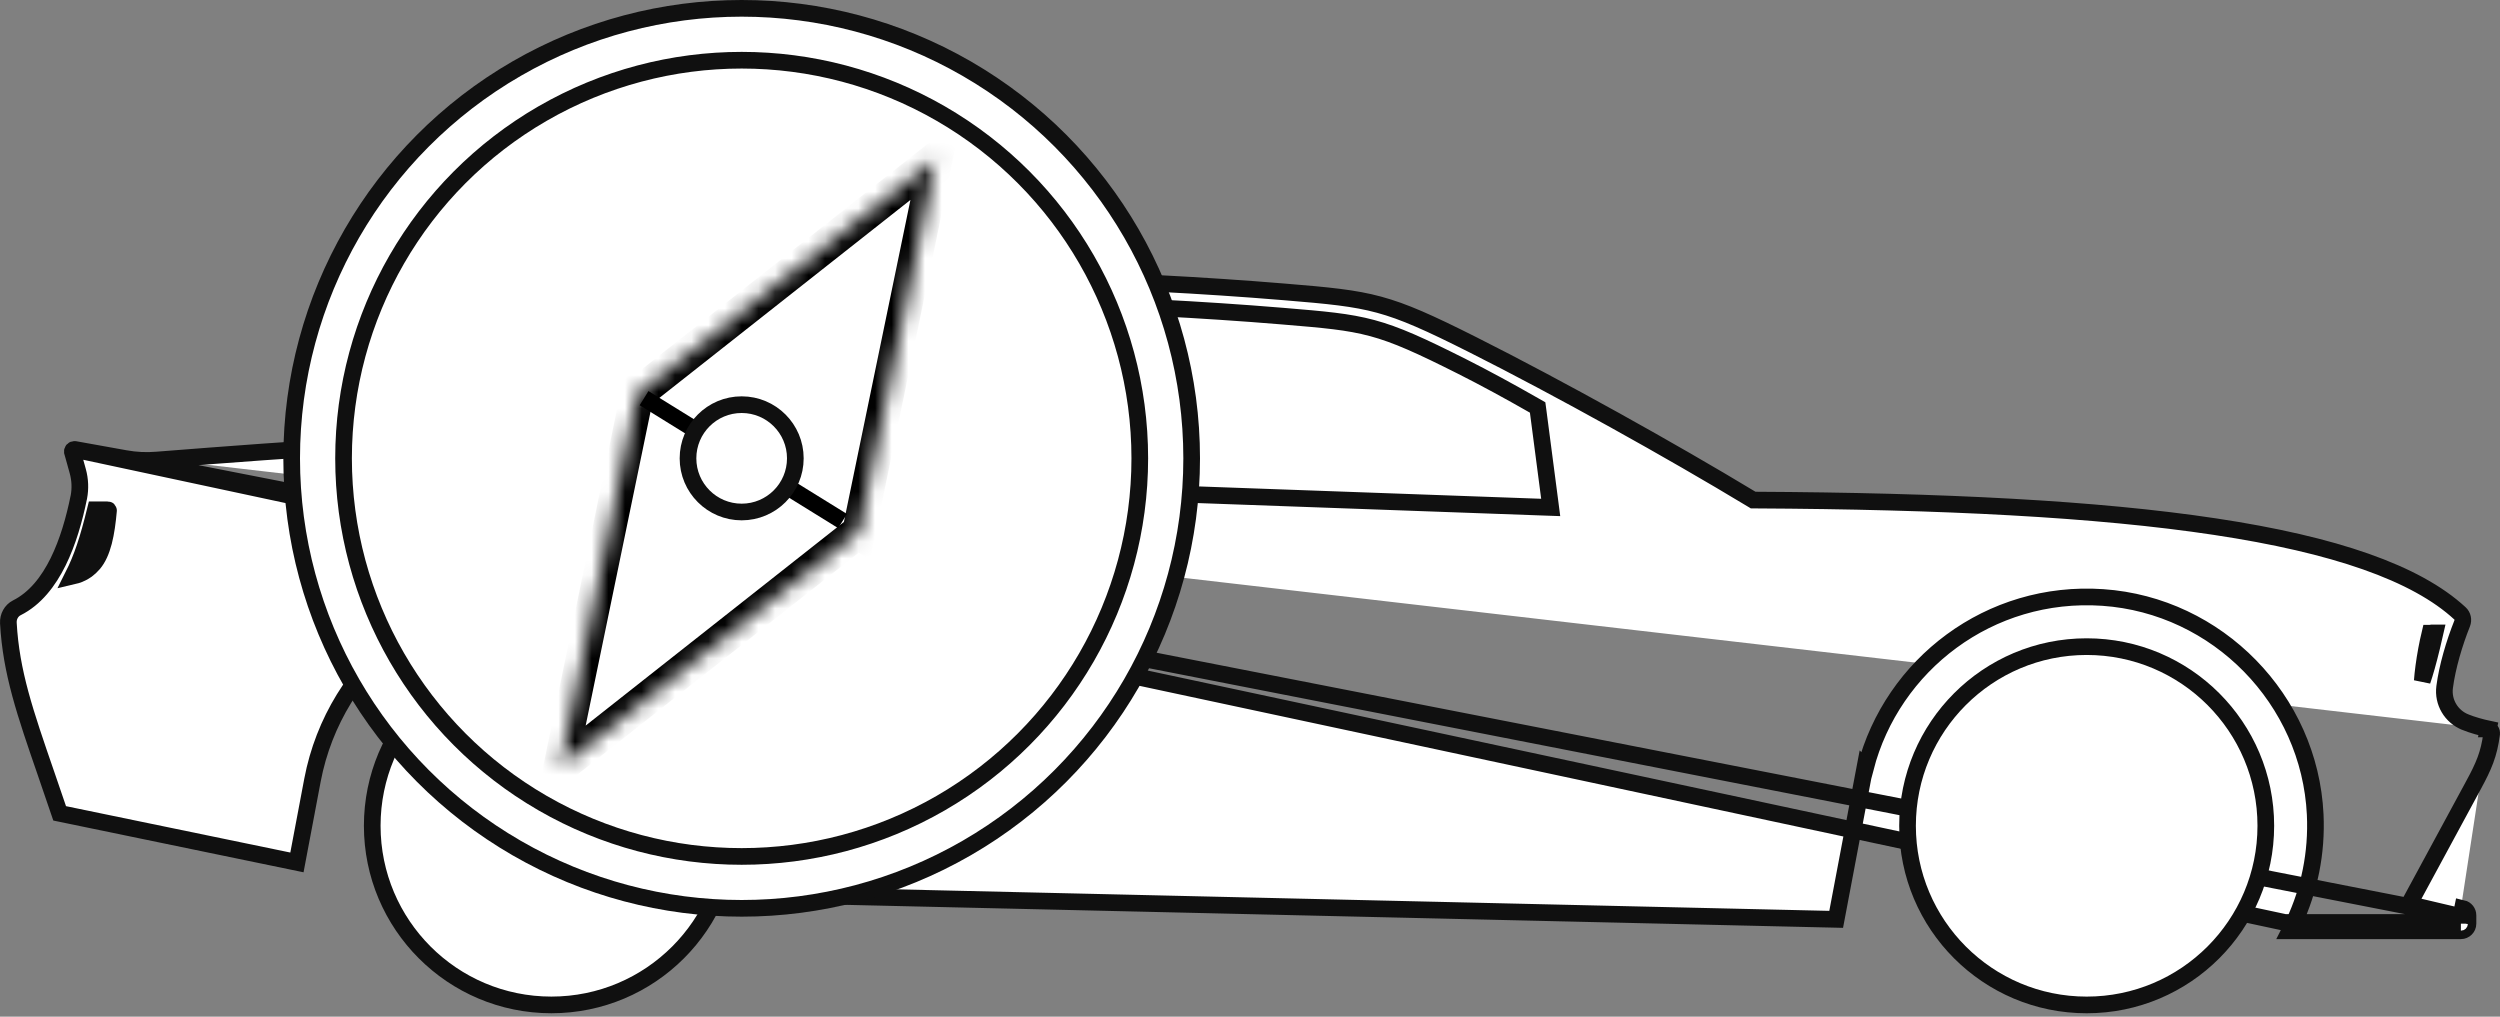
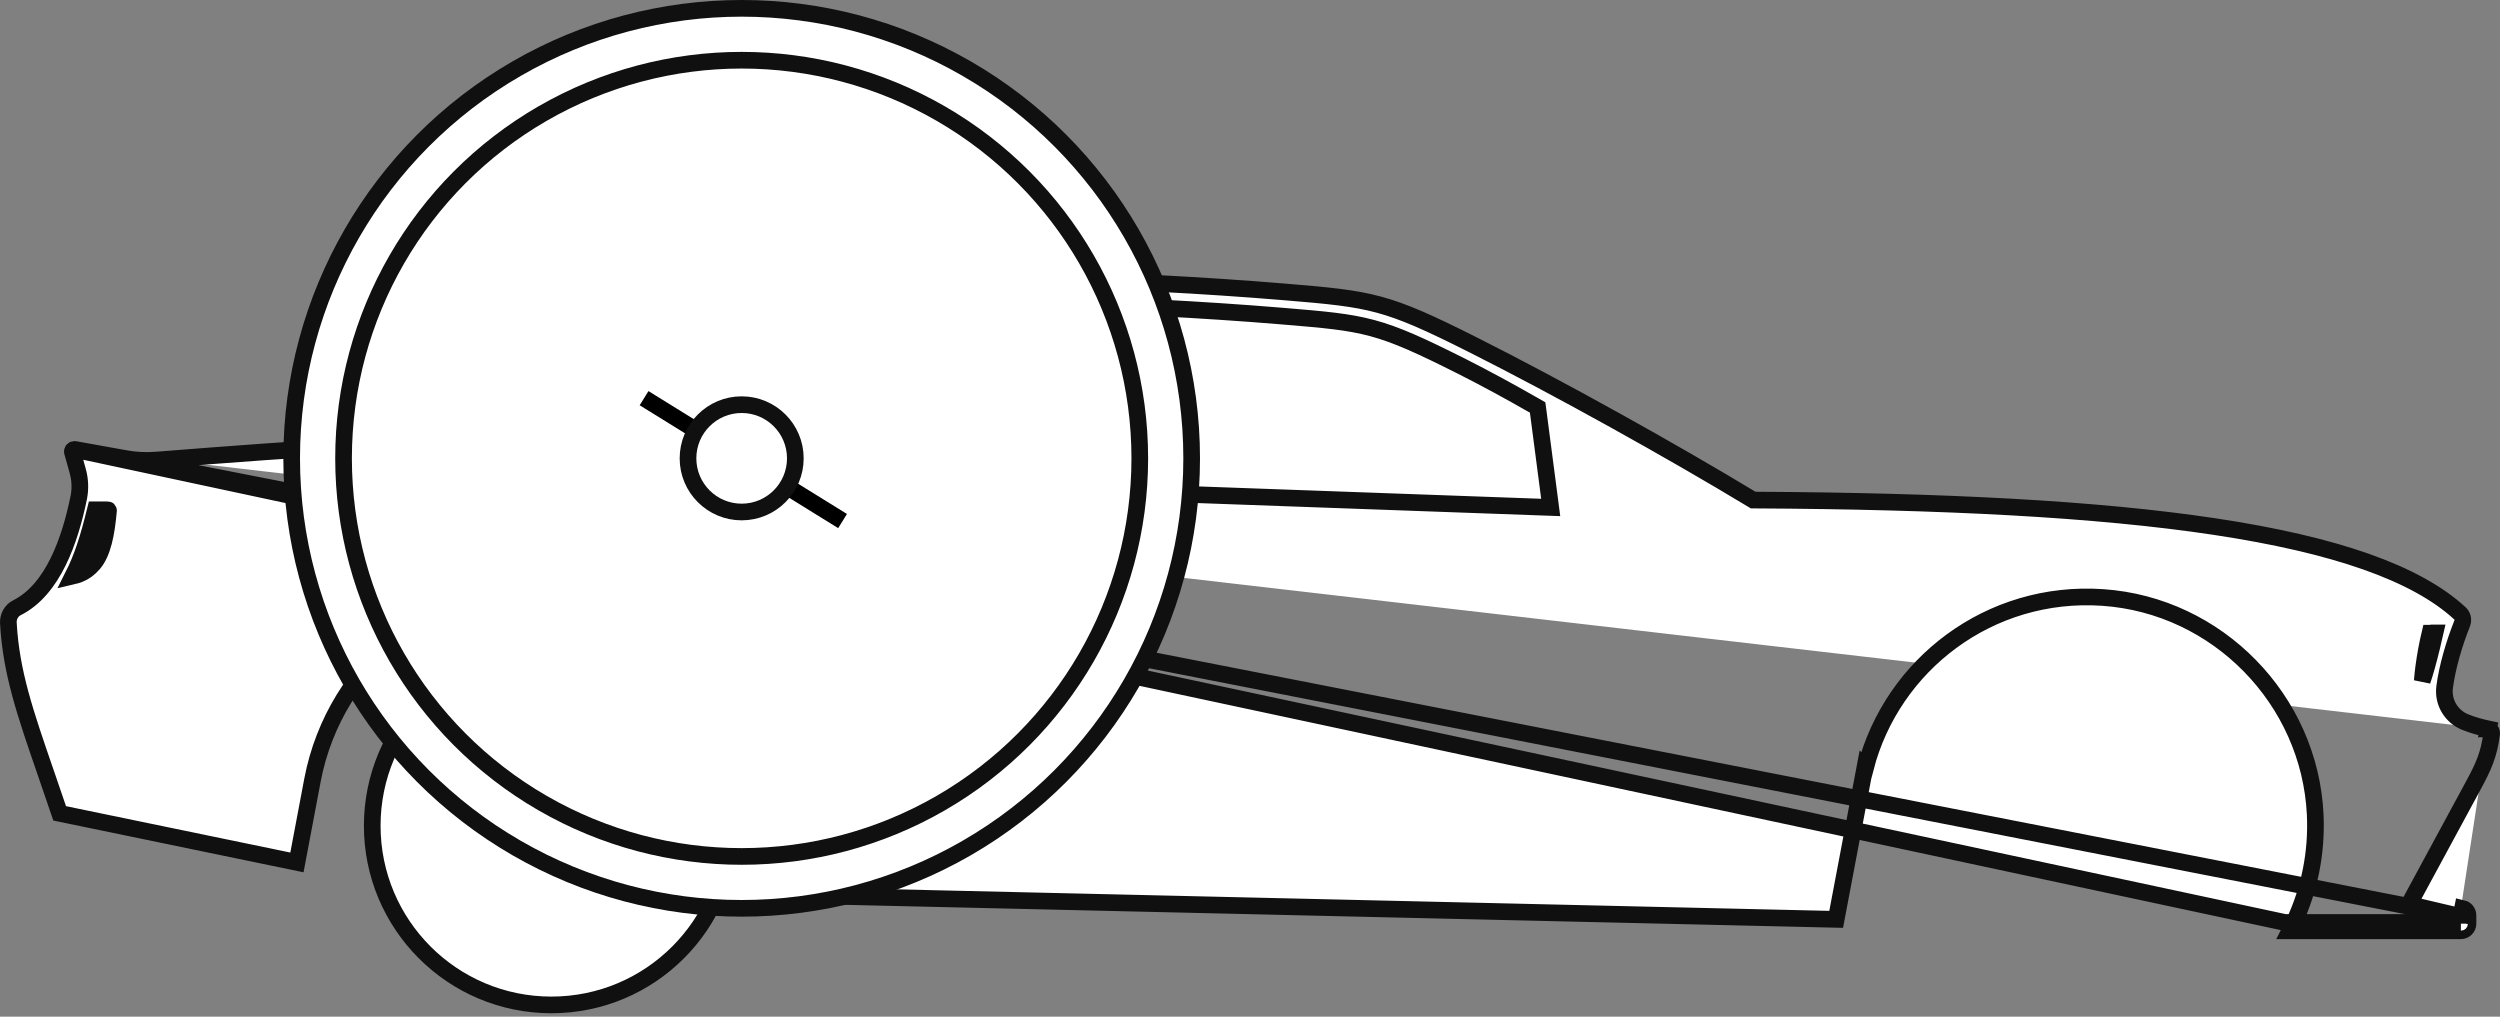
<svg xmlns="http://www.w3.org/2000/svg" width="150" height="61" viewBox="0 0 150 61" fill="none">
  <rect x="0" y="0" width="150" height="61" fill="#808080" stroke="none" />
  <path d="M4.487 26.966L4.487 26.966L7.513 27.51C7.513 27.51 7.513 27.51 7.513 27.51C8.137 27.624 8.774 27.655 9.406 27.602C13.647 27.267 18.112 26.932 21.865 26.724L21.973 26.718L22.069 26.668C26.922 24.135 34.943 20.189 38.588 18.81C43.266 17.042 46.739 16.919 51.465 16.751C51.647 16.744 51.831 16.738 52.017 16.731C57.003 16.552 67.008 16.678 77.081 17.515L77.082 17.515C79.742 17.735 81.247 17.876 82.744 18.282C84.239 18.687 85.745 19.363 88.384 20.691L88.384 20.691C93.505 23.266 100.304 27.051 105.071 29.933L105.189 30.004L105.327 30.005C116.548 30.064 125.795 30.524 132.916 31.601C140.064 32.681 144.967 34.369 147.6 36.805L147.6 36.805C147.76 36.953 147.816 37.189 147.728 37.411C147.26 38.582 146.837 40.006 146.679 41.221C146.559 42.129 147.074 42.991 147.917 43.328L147.918 43.329C148.372 43.509 148.857 43.643 149.302 43.737M4.487 26.966L147.637 54.992L147.637 54.992M4.487 26.966C4.398 26.95 4.321 27.032 4.346 27.121L4.346 27.122C4.393 27.29 4.444 27.473 4.495 27.654C4.557 27.875 4.618 28.093 4.669 28.281C4.808 28.788 4.827 29.315 4.732 29.823L4.73 29.829C4.462 31.15 4.07 32.529 3.486 33.711C2.905 34.888 2.109 35.92 1.005 36.471C0.684 36.633 0.48 36.995 0.502 37.383L0.502 37.384C0.666 40.339 1.499 42.755 2.774 46.447C3.026 47.177 3.295 47.957 3.58 48.801L17.816 51.745L18.748 46.812L18.748 46.812C20.083 39.764 26.482 34.508 34.02 34.974L34.021 34.974C41.139 35.419 46.973 41.084 47.626 48.185L47.626 48.185C47.803 50.117 47.595 51.977 47.081 53.706L110.17 55.161L111.719 46.976L111.895 46.047L111.925 46.077C113.536 39.881 119.367 35.383 126.168 35.849C133.052 36.321 138.581 41.978 138.912 48.869L138.912 48.87C139.021 51.19 138.554 53.394 137.642 55.347M4.487 26.966L137.088 55.347H137.642M149.302 43.737C149.303 43.737 149.304 43.737 149.304 43.738L149.408 43.248L149.3 43.737C149.301 43.737 149.301 43.737 149.302 43.737ZM149.302 43.737C149.427 43.766 149.517 43.886 149.497 44.033L149.497 44.037C149.344 45.25 149.016 45.989 148.424 47.08L148.424 47.081L144.849 53.686L144.538 54.261L145.174 54.411L147.579 54.978M147.579 54.978V54.918C147.579 54.953 147.602 54.983 147.637 54.992M147.579 54.978V55.347M147.579 54.978L147.637 54.992M147.637 54.992L147.579 55.347M147.579 55.347H147.653C147.63 55.347 147.611 55.357 147.6 55.368C147.589 55.379 147.579 55.398 147.579 55.422V55.347ZM147.579 55.347H137.642M147.579 55.347L147.751 54.505C147.944 54.55 148.079 54.722 148.079 54.918V55.422C148.079 55.655 147.886 55.847 147.653 55.847H137.396C137.481 55.682 137.563 55.516 137.642 55.347M59.388 29.085L59.493 28.632L61.78 18.787L61.919 18.187L61.304 18.174C60.192 18.149 59.122 18.137 58.115 18.128L59.388 29.085ZM59.388 29.085L58.928 29.013M59.388 29.085L58.928 29.013M58.928 29.013C56.586 28.643 54.511 28.024 52.504 27.425L52.366 27.384C50.309 26.77 48.317 26.184 46.119 25.881L45.084 25.739M58.928 29.013L45.084 25.739M45.084 25.739L45.844 25.022M45.084 25.739L45.844 25.022M45.844 25.022C48.239 22.764 50.931 20.822 53.643 19.289C55.007 18.519 56.545 18.116 58.115 18.128L45.844 25.022ZM92.966 29.861L93.042 30.447L92.452 30.426L62.275 29.338C62.275 29.338 62.275 29.338 62.274 29.338C61.603 29.317 60.964 29.262 60.355 29.196L59.809 29.137L59.92 28.599L61.969 18.598L62.053 18.187L62.472 18.198C66.921 18.313 71.983 18.555 76.964 18.969L76.964 18.969L77.01 18.973C79.448 19.176 80.889 19.296 82.336 19.686C83.794 20.079 85.242 20.742 87.733 21.994L87.733 21.994C89.097 22.682 90.549 23.472 92.043 24.326L92.258 24.449L92.291 24.695L92.966 29.861Z" fill="white" stroke="#101010" />
  <path d="M145.803 37.992C145.802 37.992 145.8 37.993 145.799 37.993C145.709 38.374 145.656 38.616 145.589 38.979C145.458 39.694 145.374 40.337 145.336 40.853C145.496 40.387 145.686 39.726 145.911 38.793C145.976 38.515 146.041 38.239 146.103 37.967C145.964 37.965 145.867 37.976 145.803 37.992Z" fill="white" stroke="#101010" />
  <path d="M43.832 49.546C43.832 43.609 39.02 38.797 33.083 38.797C27.147 38.797 22.334 43.609 22.334 49.546C22.334 55.482 27.147 60.295 33.083 60.295C39.02 60.295 43.832 55.482 43.832 49.546Z" fill="white" stroke="#101010" />
-   <path d="M135.949 49.547C135.949 43.611 131.137 38.798 125.201 38.798C119.264 38.798 114.452 43.611 114.452 49.547C114.452 55.483 119.264 60.296 125.201 60.296C131.137 60.296 135.949 55.483 135.949 49.547Z" fill="white" stroke="#101010" />
  <path d="M6.469 30.586H5.726C5.287 32.373 4.922 33.478 4.374 34.565C4.512 34.533 4.638 34.494 4.754 34.448C5.079 34.318 5.351 34.121 5.611 33.819C5.88 33.502 6.077 33.06 6.222 32.505C6.366 31.95 6.449 31.315 6.511 30.634C6.514 30.605 6.493 30.586 6.469 30.586Z" fill="white" stroke="#101010" />
  <circle cx="44.5" cy="27.5" r="27" fill="white" stroke="#101010" />
  <circle cx="44.5" cy="27.5" r="23.887" fill="white" stroke="#101010" />
  <mask id="path-8-inside-1_143_238" fill="white">
-     <path fill-rule="evenodd" clip-rule="evenodd" d="M51.559 31.78L56.16 9.512L38.306 23.591L38.247 23.555L38.227 23.654L38.148 23.716L38.206 23.752L33.605 46.02L51.46 31.941L51.519 31.977L51.539 31.878L51.618 31.816L51.559 31.78Z" />
-   </mask>
+     </mask>
  <path d="M56.16 9.512L57.14 9.715L57.695 7.029L55.541 8.727L56.16 9.512ZM51.559 31.78L50.58 31.578L50.438 32.263L51.033 32.631L51.559 31.78ZM38.306 23.591L37.78 24.442L38.375 24.81L38.925 24.377L38.306 23.591ZM38.247 23.555L38.773 22.704L37.557 21.953L37.268 23.353L38.247 23.555ZM38.227 23.654L38.846 24.439L39.132 24.213L39.206 23.856L38.227 23.654ZM38.148 23.716L37.529 22.931L36.406 23.815L37.622 24.567L38.148 23.716ZM38.206 23.752L39.186 23.954L39.327 23.269L38.732 22.901L38.206 23.752ZM33.605 46.02L32.626 45.817L32.071 48.503L34.224 46.805L33.605 46.02ZM51.46 31.941L51.986 31.09L51.39 30.722L50.841 31.155L51.46 31.941ZM51.519 31.977L50.993 32.828L52.209 33.579L52.498 32.179L51.519 31.977ZM51.539 31.878L50.92 31.093L50.633 31.319L50.559 31.676L51.539 31.878ZM51.618 31.816L52.237 32.601L53.359 31.716L52.143 30.965L51.618 31.816ZM55.181 9.31L50.58 31.578L52.538 31.982L57.14 9.715L55.181 9.31ZM38.925 24.377L56.78 10.297L55.541 8.727L37.686 22.806L38.925 24.377ZM37.721 24.406L37.78 24.442L38.831 22.741L38.773 22.704L37.721 24.406ZM39.206 23.856L39.226 23.758L37.268 23.353L37.247 23.451L39.206 23.856ZM38.767 24.501L38.846 24.439L37.607 22.868L37.529 22.931L38.767 24.501ZM38.732 22.901L38.673 22.865L37.622 24.567L37.681 24.603L38.732 22.901ZM34.584 46.222L39.186 23.954L37.227 23.55L32.626 45.817L34.584 46.222ZM50.841 31.155L32.986 45.234L34.224 46.805L52.079 32.726L50.841 31.155ZM52.044 31.126L51.986 31.09L50.934 32.791L50.993 32.828L52.044 31.126ZM50.559 31.676L50.539 31.774L52.498 32.179L52.518 32.081L50.559 31.676ZM50.999 31.031L50.92 31.093L52.158 32.664L52.237 32.601L50.999 31.031ZM51.033 32.631L51.092 32.667L52.143 30.965L52.085 30.929L51.033 32.631Z" fill="black" mask="url(#path-8-inside-1_143_238)" />
  <path d="M38.644 23.89L50.554 31.263" stroke="black" />
  <circle cx="44.5" cy="27.5" r="3.22" fill="white" stroke="#101010" />
</svg>